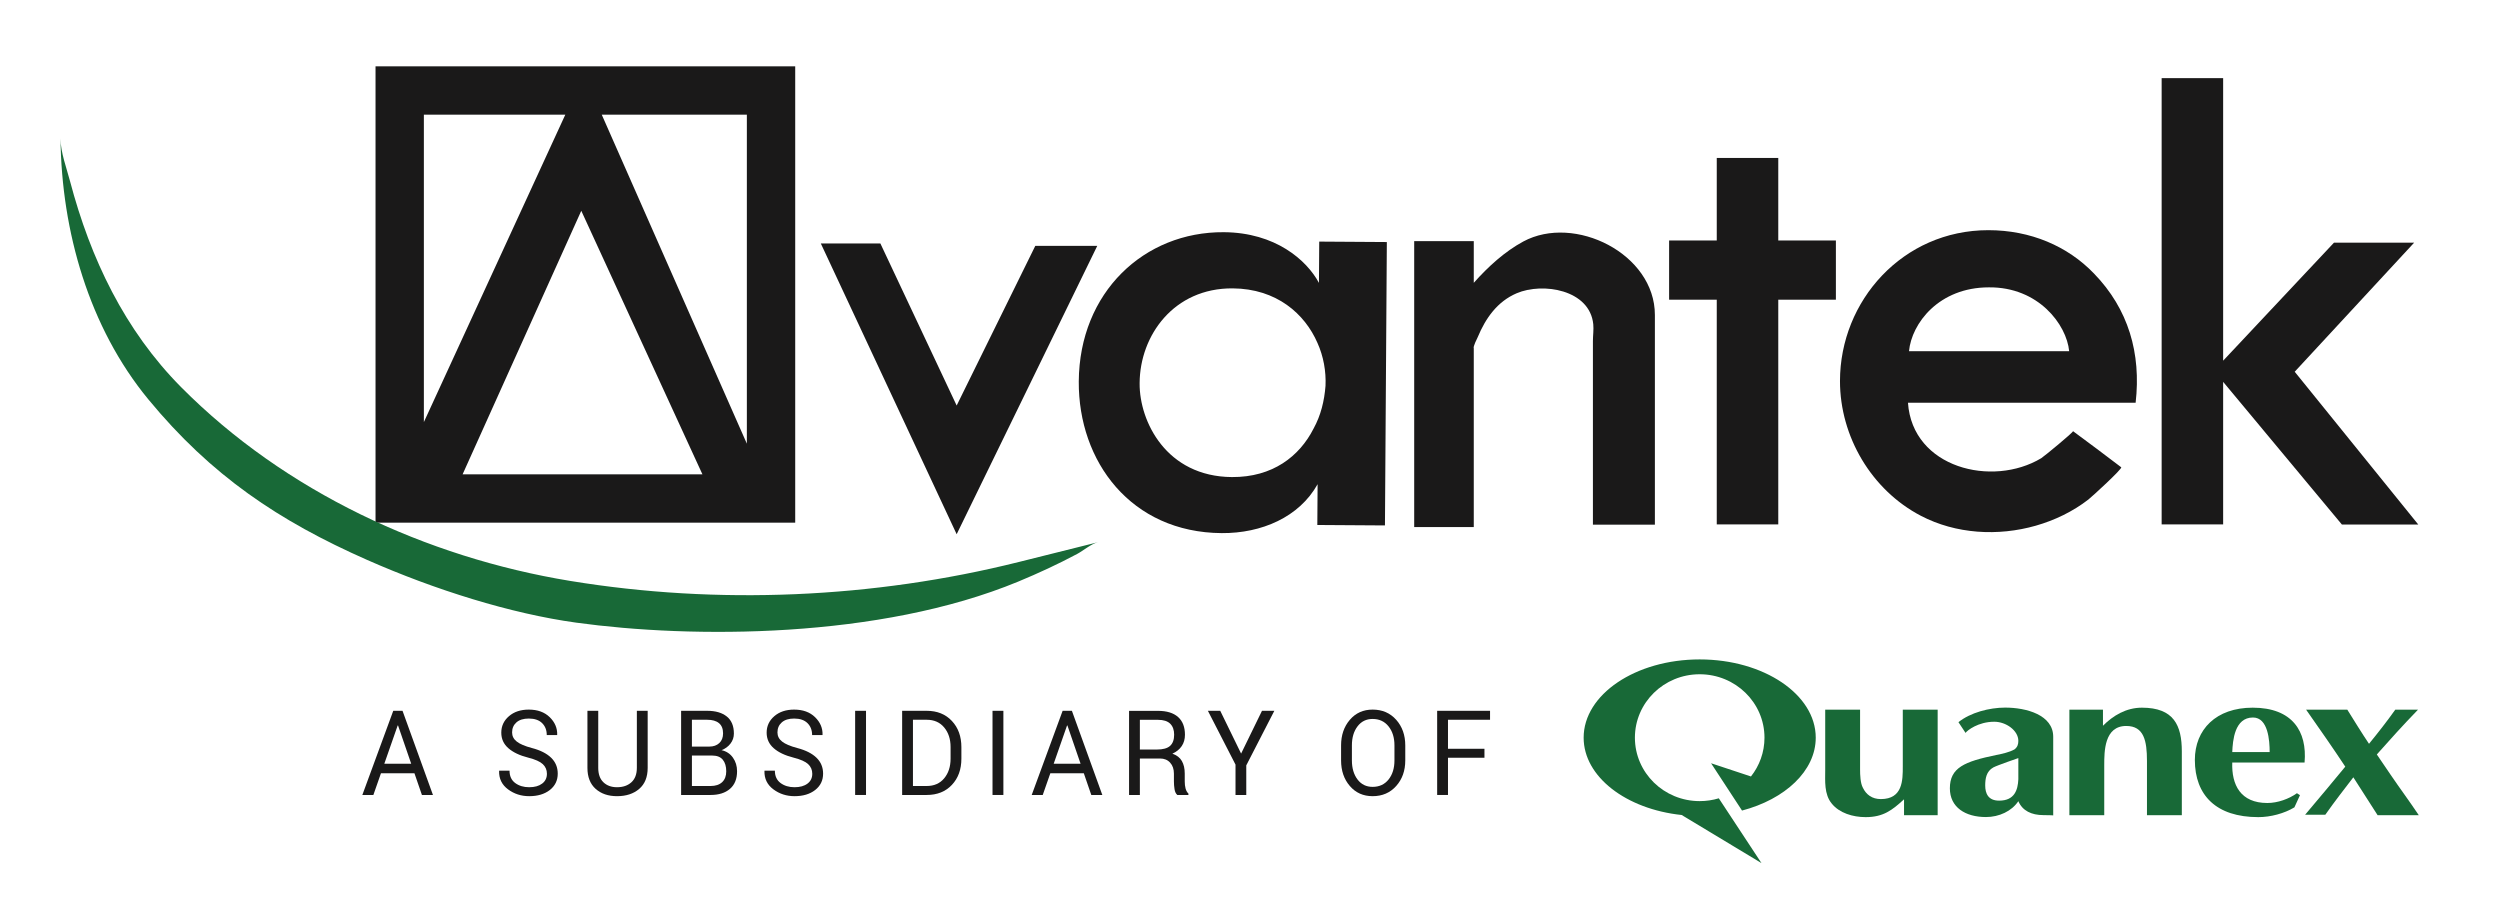
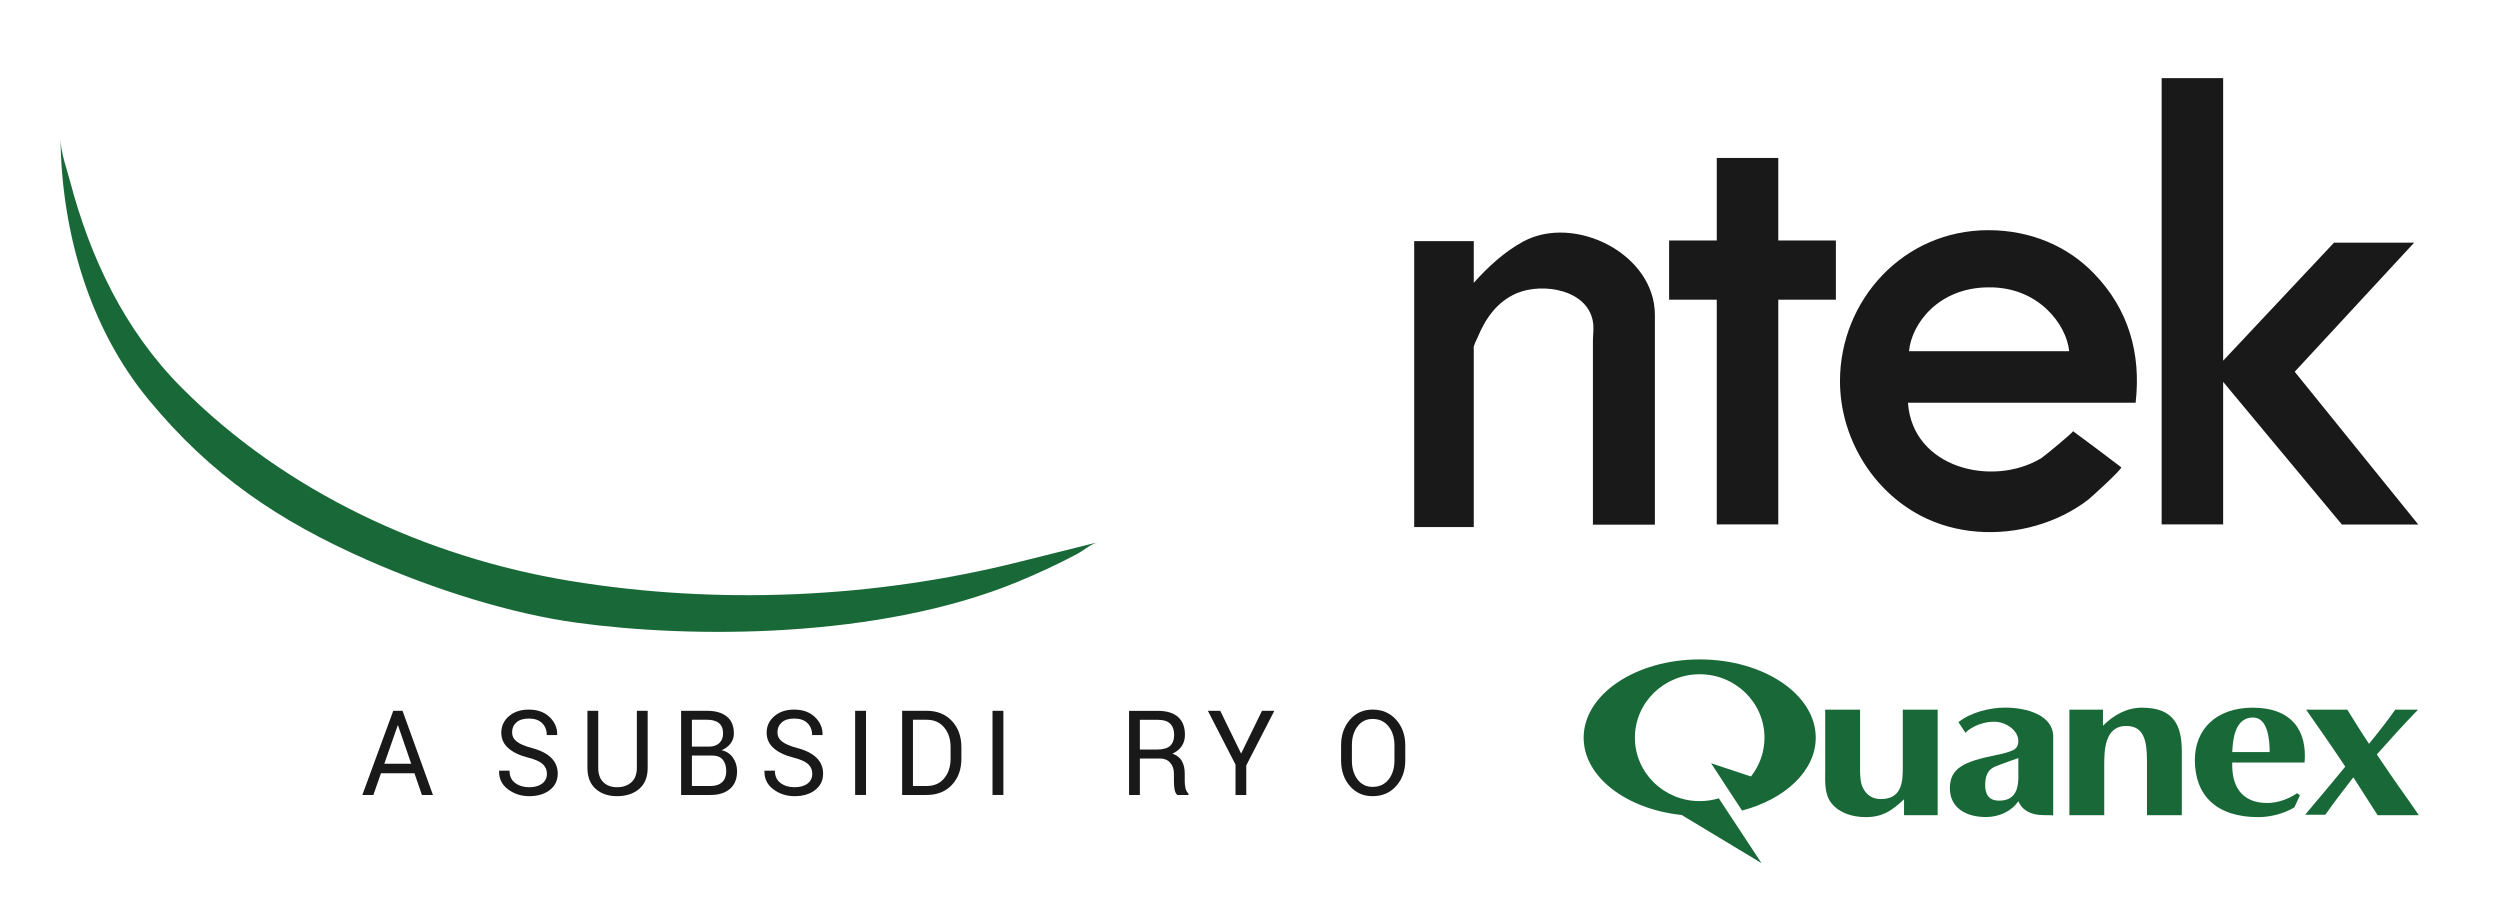
<svg xmlns="http://www.w3.org/2000/svg" width="155px" height="56px" viewBox="0 0 155 56" version="1.1">
  <title>Avantek_Quanex_PrimarySTACKED_CMYK</title>
  <g id="Avantek_Quanex_PrimarySTACKED_CMYK" stroke="none" stroke-width="1" fill="none" fill-rule="evenodd">
-     <polyline id="Fill-1" fill="#1A1919" points="64.188 15.244 59.313 25.143 54.584 15.096 50.891 15.096 59.313 33.122 68.03 15.244 64.188 15.244" />
    <path d="M94.445,14.973 C93.295,15.593 92.266,16.533 91.374,17.535 L91.374,14.949 L87.68,14.949 L87.68,32.678 L91.374,32.678 L91.374,21.597 C91.317,21.488 91.582,20.992 91.624,20.893 C92.11,19.725 92.834,18.695 94.034,18.182 C95.639,17.495 98.566,17.951 98.783,20.104 C98.816,20.43 98.761,20.81 98.761,21.142 C98.761,22.414 98.761,23.686 98.761,24.958 C98.761,27.482 98.761,30.007 98.761,32.531 C99.022,32.531 102.603,32.531 102.603,32.531 C102.603,32.531 102.603,21.154 102.603,19.529 C102.603,15.725 97.614,13.263 94.445,14.973" id="Fill-2" fill="#1A1919" />
    <polyline id="Fill-3" fill="#1A1919" points="110.253 9.793 106.439 9.793 106.439 14.91 103.485 14.91 103.485 18.581 106.439 18.581 106.439 32.513 110.253 32.513 110.253 18.581 113.825 18.581 113.825 14.91 110.253 14.91 110.253 9.793" />
    <polyline id="Fill-4" fill="#1A1919" points="149.933 32.521 142.272 23.048 149.677 15.046 144.706 15.046 137.835 22.363 137.835 4.843 134.022 4.843 134.022 32.513 137.835 32.513 137.835 23.674 145.197 32.521 149.933 32.521" />
-     <path d="M35.05,7.108 L26.28,26.169 L26.28,7.108 L35.05,7.108 Z M46.305,27.509 L37.308,7.108 L46.305,7.108 L46.305,27.509 Z M28.681,29.409 L36.039,13.069 L43.551,29.409 L28.681,29.409 Z M23.283,32.406 L49.303,32.406 L49.303,4.111 L23.283,4.111 L23.283,32.406 Z" id="Fill-5" fill="#1A1919" />
-     <path d="M81.44,26.575 C80.566,28.295 78.9,29.595 76.381,29.578 C72.308,29.551 70.641,26.123 70.657,23.776 L70.657,23.742 C70.676,20.808 72.767,17.855 76.425,17.879 C79.152,17.897 80.902,19.462 81.683,21.262 C82.057,22.092 82.223,23.025 82.182,23.922 C82.108,24.854 81.895,25.75 81.44,26.575 Z M81.775,17.54 C81.016,16.126 79.075,14.417 75.875,14.396 C70.947,14.363 66.921,18.112 66.884,23.649 C66.851,28.609 70.118,33.016 75.749,33.053 C78.214,33.07 80.557,32.061 81.691,30.02 L81.674,32.549 L85.867,32.577 L85.984,15.007 L81.792,14.979 L81.775,17.54 L81.775,17.54 Z" id="Fill-6" fill="#1A1919" />
    <path d="M118.358,21.776 C118.518,20.052 120.21,17.816 123.308,17.816 C126.374,17.784 128.13,20.116 128.289,21.776 L118.358,21.776 Z M123.276,14.271 C117.975,14.271 114.079,18.646 114.079,23.628 C114.079,27.069 116.034,30.381 119.092,31.978 C121.266,33.114 123.88,33.261 126.221,32.592 C127.389,32.258 128.513,31.718 129.476,30.973 C129.692,30.806 131.615,29.047 131.514,28.97 C130.623,28.293 129.388,27.36 128.526,26.731 C128.585,26.774 126.716,28.312 126.554,28.41 C123.521,30.23 118.57,29.016 118.294,24.97 L132.409,24.97 C132.76,21.904 131.963,19.157 129.823,16.954 C128.194,15.261 125.894,14.271 123.276,14.271 L123.276,14.271 Z" id="Fill-7" fill="#1A1919" />
    <path d="M3.751,8.597 C3.761,9.451 4.129,10.427 4.344,11.241 C5.607,16.023 7.726,20.477 11.243,24.017 C17.661,30.478 26.414,34.548 35.346,36.016 C44.503,37.52 54.152,37.097 63.156,34.846 C68.008,33.633 68.067,33.618 68.068,33.618 C67.649,33.722 67.163,34.143 66.783,34.345 C65.597,34.977 64.376,35.543 63.135,36.057 C54.511,39.625 42.88,39.591 35.723,38.604 C31.662,38.043 26.962,36.568 22.767,34.717 C17.275,32.294 13.088,29.482 9.195,24.758 C5.514,20.291 3.82,14.339 3.751,8.597" id="Fill-8" fill="#186937" />
    <path d="M23.827,47.353 L25.495,47.353 L24.678,44.977 L24.657,44.977 L23.827,47.353 Z M25.696,47.944 L23.619,47.944 L23.149,49.288 L22.465,49.288 L24.382,44.07 L24.957,44.07 L26.843,49.288 L26.159,49.288 L25.696,47.944 L25.696,47.944 Z" id="Fill-9" fill="#1A1919" />
    <path d="M33.909,47.974 C33.909,47.736 33.824,47.538 33.654,47.377 C33.484,47.217 33.182,47.082 32.748,46.973 C32.224,46.841 31.815,46.647 31.521,46.391 C31.227,46.135 31.08,45.812 31.08,45.424 C31.08,45.017 31.238,44.677 31.555,44.404 C31.871,44.131 32.282,43.995 32.786,43.995 C33.328,43.995 33.76,44.151 34.081,44.464 C34.403,44.777 34.557,45.14 34.546,45.553 L34.539,45.575 L33.899,45.575 C33.899,45.269 33.803,45.022 33.611,44.833 C33.42,44.644 33.144,44.55 32.786,44.55 C32.452,44.55 32.196,44.63 32.018,44.789 C31.84,44.947 31.75,45.155 31.75,45.41 C31.75,45.637 31.847,45.827 32.04,45.978 C32.233,46.13 32.546,46.263 32.98,46.378 C33.502,46.514 33.899,46.715 34.171,46.98 C34.444,47.245 34.58,47.574 34.58,47.966 C34.58,48.386 34.416,48.724 34.09,48.98 C33.763,49.235 33.336,49.363 32.81,49.363 C32.315,49.363 31.877,49.222 31.497,48.939 C31.117,48.656 30.932,48.277 30.944,47.804 L30.95,47.783 L31.591,47.783 C31.591,48.117 31.708,48.372 31.941,48.546 C32.175,48.72 32.465,48.808 32.81,48.808 C33.148,48.808 33.416,48.733 33.613,48.583 C33.811,48.434 33.909,48.231 33.909,47.974" id="Fill-10" fill="#1A1919" />
    <path d="M40.156,44.07 L40.156,47.607 C40.156,48.176 39.981,48.611 39.63,48.912 C39.279,49.213 38.821,49.363 38.256,49.363 C37.711,49.363 37.269,49.212 36.93,48.91 C36.591,48.608 36.421,48.173 36.421,47.607 L36.421,44.07 L37.091,44.07 L37.091,47.605 C37.091,47.998 37.198,48.297 37.412,48.501 C37.625,48.706 37.906,48.808 38.256,48.808 C38.624,48.808 38.921,48.706 39.147,48.501 C39.372,48.297 39.485,47.998 39.485,47.605 L39.485,44.07 L40.156,44.07" id="Fill-11" fill="#1A1919" />
    <path d="M42.899,46.844 L42.899,48.732 L44.06,48.732 C44.364,48.732 44.602,48.653 44.772,48.495 C44.942,48.337 45.027,48.112 45.027,47.822 C45.027,47.517 44.956,47.278 44.814,47.104 C44.673,46.931 44.454,46.844 44.159,46.844 L42.899,46.844 Z M42.899,46.288 L43.985,46.288 C44.235,46.288 44.438,46.216 44.595,46.072 C44.751,45.927 44.83,45.726 44.83,45.468 C44.83,45.186 44.745,44.975 44.576,44.835 C44.407,44.695 44.163,44.625 43.846,44.625 L42.899,44.625 L42.899,46.288 Z M42.229,49.288 L42.229,44.07 L43.846,44.07 C44.364,44.07 44.769,44.188 45.061,44.423 C45.354,44.658 45.501,45.011 45.501,45.482 C45.501,45.714 45.43,45.921 45.289,46.104 C45.149,46.286 44.964,46.422 44.735,46.511 C45.034,46.577 45.27,46.731 45.441,46.973 C45.612,47.214 45.698,47.495 45.698,47.815 C45.698,48.293 45.551,48.658 45.257,48.91 C44.963,49.162 44.564,49.288 44.06,49.288 L42.229,49.288 L42.229,49.288 Z" id="Fill-12" fill="#1A1919" />
    <path d="M50.361,47.974 C50.361,47.736 50.276,47.538 50.106,47.377 C49.936,47.217 49.633,47.082 49.2,46.973 C48.676,46.841 48.266,46.647 47.973,46.391 C47.679,46.135 47.532,45.812 47.532,45.424 C47.532,45.017 47.69,44.677 48.007,44.404 C48.323,44.131 48.734,43.995 49.237,43.995 C49.78,43.995 50.212,44.151 50.533,44.464 C50.854,44.777 51.009,45.14 50.998,45.553 L50.991,45.575 L50.351,45.575 C50.351,45.269 50.255,45.022 50.063,44.833 C49.871,44.644 49.596,44.55 49.237,44.55 C48.904,44.55 48.648,44.63 48.47,44.789 C48.292,44.947 48.202,45.155 48.202,45.41 C48.202,45.637 48.299,45.827 48.492,45.978 C48.685,46.13 48.998,46.263 49.432,46.378 C49.954,46.514 50.351,46.715 50.623,46.98 C50.896,47.245 51.032,47.574 51.032,47.966 C51.032,48.386 50.868,48.724 50.541,48.98 C50.215,49.235 49.788,49.363 49.261,49.363 C48.766,49.363 48.329,49.222 47.949,48.939 C47.569,48.656 47.384,48.277 47.396,47.804 L47.402,47.783 L48.042,47.783 C48.042,48.117 48.16,48.372 48.393,48.546 C48.627,48.72 48.916,48.808 49.261,48.808 C49.599,48.808 49.868,48.733 50.065,48.583 C50.263,48.434 50.361,48.231 50.361,47.974" id="Fill-13" fill="#1A1919" />
    <polygon id="Fill-14" fill="#1A1919" points="53.019 49.288 53.693 49.288 53.693 44.07 53.019 44.07" />
    <path d="M56.603,44.625 L56.603,48.732 L57.455,48.732 C57.913,48.732 58.275,48.574 58.539,48.256 C58.803,47.939 58.936,47.532 58.936,47.035 L58.936,46.315 C58.936,45.824 58.803,45.419 58.539,45.102 C58.275,44.784 57.913,44.625 57.455,44.625 L56.603,44.625 Z M55.933,49.288 L55.933,44.07 L57.455,44.07 C58.104,44.07 58.625,44.28 59.017,44.699 C59.41,45.118 59.606,45.66 59.606,46.324 L59.606,47.037 C59.606,47.704 59.41,48.246 59.017,48.663 C58.625,49.08 58.104,49.288 57.455,49.288 L55.933,49.288 L55.933,49.288 Z" id="Fill-15" fill="#1A1919" />
    <polygon id="Fill-16" fill="#1A1919" points="61.536 49.288 62.21 49.288 62.21 44.07 61.536 44.07" />
-     <path d="M65.328,47.353 L66.996,47.353 L66.179,44.977 L66.158,44.977 L65.328,47.353 Z M67.197,47.944 L65.12,47.944 L64.65,49.288 L63.966,49.288 L65.883,44.07 L66.458,44.07 L68.344,49.288 L67.66,49.288 L67.197,47.944 L67.197,47.944 Z" id="Fill-17" fill="#1A1919" />
    <path d="M70.672,46.471 L71.728,46.471 C72.107,46.471 72.38,46.395 72.546,46.244 C72.713,46.092 72.797,45.862 72.797,45.552 C72.797,45.258 72.716,45.032 72.553,44.87 C72.391,44.71 72.138,44.629 71.796,44.629 L70.672,44.629 L70.672,46.471 Z M70.672,47.027 L70.672,49.288 L70.002,49.288 L70.002,44.073 L71.796,44.073 C72.338,44.073 72.753,44.2 73.039,44.454 C73.325,44.707 73.467,45.075 73.467,45.557 C73.467,45.825 73.401,46.058 73.269,46.256 C73.136,46.454 72.942,46.612 72.688,46.729 C72.96,46.822 73.156,46.973 73.275,47.182 C73.395,47.392 73.454,47.65 73.454,47.959 L73.454,48.449 C73.454,48.612 73.471,48.757 73.505,48.887 C73.539,49.016 73.598,49.121 73.682,49.202 L73.682,49.288 L72.991,49.288 C72.902,49.207 72.845,49.088 72.821,48.929 C72.796,48.772 72.783,48.61 72.783,48.442 L72.783,47.966 C72.783,47.684 72.705,47.457 72.548,47.285 C72.392,47.112 72.182,47.027 71.919,47.027 L70.672,47.027 L70.672,47.027 Z" id="Fill-18" fill="#1A1919" />
    <polyline id="Fill-19" fill="#1A1919" points="76.949 46.722 78.243 44.07 79.009 44.07 77.269 47.453 77.269 49.288 76.602 49.288 76.602 47.406 74.889 44.07 75.655 44.07 76.949 46.722" />
    <path d="M86.456,46.21 C86.456,45.732 86.334,45.34 86.089,45.034 C85.844,44.728 85.515,44.575 85.102,44.575 C84.711,44.575 84.399,44.728 84.167,45.034 C83.934,45.34 83.818,45.732 83.818,46.21 L83.818,47.145 C83.818,47.627 83.934,48.021 84.167,48.328 C84.399,48.634 84.711,48.786 85.102,48.786 C85.517,48.786 85.846,48.634 86.091,48.329 C86.334,48.025 86.456,47.63 86.456,47.145 L86.456,46.21 Z M87.127,47.145 C87.127,47.783 86.939,48.312 86.564,48.732 C86.188,49.153 85.701,49.363 85.102,49.363 C84.523,49.363 84.052,49.153 83.69,48.732 C83.328,48.312 83.147,47.783 83.147,47.145 L83.147,46.216 C83.147,45.581 83.328,45.052 83.69,44.629 C84.052,44.206 84.523,43.995 85.102,43.995 C85.701,43.995 86.188,44.205 86.564,44.627 C86.939,45.049 87.127,45.579 87.127,46.216 L87.127,47.145 L87.127,47.145 Z" id="Fill-20" fill="#1A1919" />
-     <polyline id="Fill-21" fill="#1A1919" points="92.036 46.98 89.775 46.98 89.775 49.288 89.104 49.288 89.104 44.07 92.383 44.07 92.383 44.625 89.775 44.625 89.775 46.424 92.036 46.424 92.036 46.98" />
    <path d="M109.211,53.512 L104.264,50.53 C100.82,50.168 98.186,48.16 98.186,45.736 C98.186,43.057 101.407,40.884 105.38,40.884 C109.355,40.884 112.576,43.057 112.576,45.736 C112.576,47.795 110.677,49.554 107.994,50.258 L108.009,50.26 L106.087,47.322 L108.56,48.141 C109.085,47.477 109.398,46.643 109.398,45.736 C109.398,43.564 107.599,41.804 105.38,41.804 C103.162,41.804 101.364,43.564 101.364,45.736 C101.364,47.908 103.162,49.669 105.38,49.669 C105.793,49.669 106.192,49.608 106.566,49.495 L109.211,53.512" id="Fill-22" fill="#186937" />
    <path d="M120.135,50.541 L118.05,50.541 L118.05,49.557 C117.315,50.232 116.765,50.662 115.671,50.662 C114.871,50.662 114.04,50.406 113.572,49.826 C113.086,49.245 113.163,48.409 113.163,47.736 L113.163,43.998 L115.325,43.998 L115.325,47.722 C115.325,48.032 115.341,48.559 115.499,48.841 C115.701,49.26 116.062,49.543 116.611,49.543 C117.973,49.543 117.973,48.37 117.973,47.52 L117.973,43.998 L120.135,43.998 L120.135,50.541" id="Fill-23" fill="#186937" />
    <path d="M128.302,43.998 L130.384,43.998 L130.384,44.996 C131.014,44.363 131.827,43.876 132.8,43.876 C134.773,43.876 135.273,44.969 135.273,46.588 L135.273,50.541 L133.112,50.541 L133.112,47.183 C133.112,45.928 132.925,45.01 131.827,45.01 C130.463,45.01 130.463,46.588 130.463,47.439 L130.463,50.541 L128.302,50.541 L128.302,43.998" id="Fill-24" fill="#186937" />
    <path d="M140.719,46.629 C140.719,45.914 140.625,44.485 139.685,44.485 C138.54,44.485 138.431,45.914 138.4,46.629 L140.719,46.629 Z M138.4,47.277 C138.352,48.666 138.916,49.786 140.576,49.786 C141.219,49.786 141.925,49.529 142.41,49.179 L142.598,49.301 L142.253,50.056 C141.628,50.434 140.78,50.662 140.013,50.662 C137.412,50.662 136.081,49.313 136.081,47.115 C136.081,45.227 137.397,43.876 139.667,43.876 C142.128,43.876 143.053,45.348 142.883,47.277 L138.4,47.277 L138.4,47.277 Z" id="Fill-25" fill="#186937" />
    <path d="M145.907,48.193 C145.326,48.949 144.747,49.692 144.168,50.515 L142.916,50.515 C143.825,49.435 144.622,48.491 145.407,47.533 C144.64,46.372 143.84,45.227 142.977,43.998 L145.532,43.998 C145.971,44.7 146.408,45.415 146.878,46.116 C147.441,45.428 147.99,44.727 148.508,43.998 L149.918,43.998 C148.978,44.969 148.163,45.875 147.363,46.777 L148.226,48.046 C148.775,48.854 149.369,49.651 149.964,50.541 L147.411,50.541 L145.907,48.193" id="Fill-26" fill="#186937" />
    <path d="M125.137,47.001 C125.137,47.001 123.809,47.457 123.586,47.581 C123.152,47.821 123.083,48.27 123.083,48.7 C123.083,49.2 123.273,49.64 123.945,49.64 C124.901,49.64 125.107,48.983 125.137,48.31 L125.137,47.001 Z M127.299,49.349 L127.299,50.554 C127.299,50.554 127.128,50.537 126.689,50.537 C125.953,50.537 125.389,50.266 125.137,49.673 C124.729,50.292 123.945,50.657 123.131,50.657 C121.846,50.657 120.892,50.05 120.892,48.876 C120.892,47.594 121.799,47.217 123.759,46.812 C124.15,46.731 124.558,46.651 124.901,46.461 C125.089,46.314 125.137,46.138 125.137,45.935 C125.137,45.288 124.37,44.748 123.647,44.748 C122.646,44.748 121.964,45.29 121.864,45.439 L121.424,44.775 C122.16,44.181 123.337,43.871 124.321,43.871 C125.64,43.871 127.299,44.329 127.299,45.679 L127.299,49.349 L127.299,49.349 Z" id="Fill-27" fill="#186937" />
  </g>
</svg>